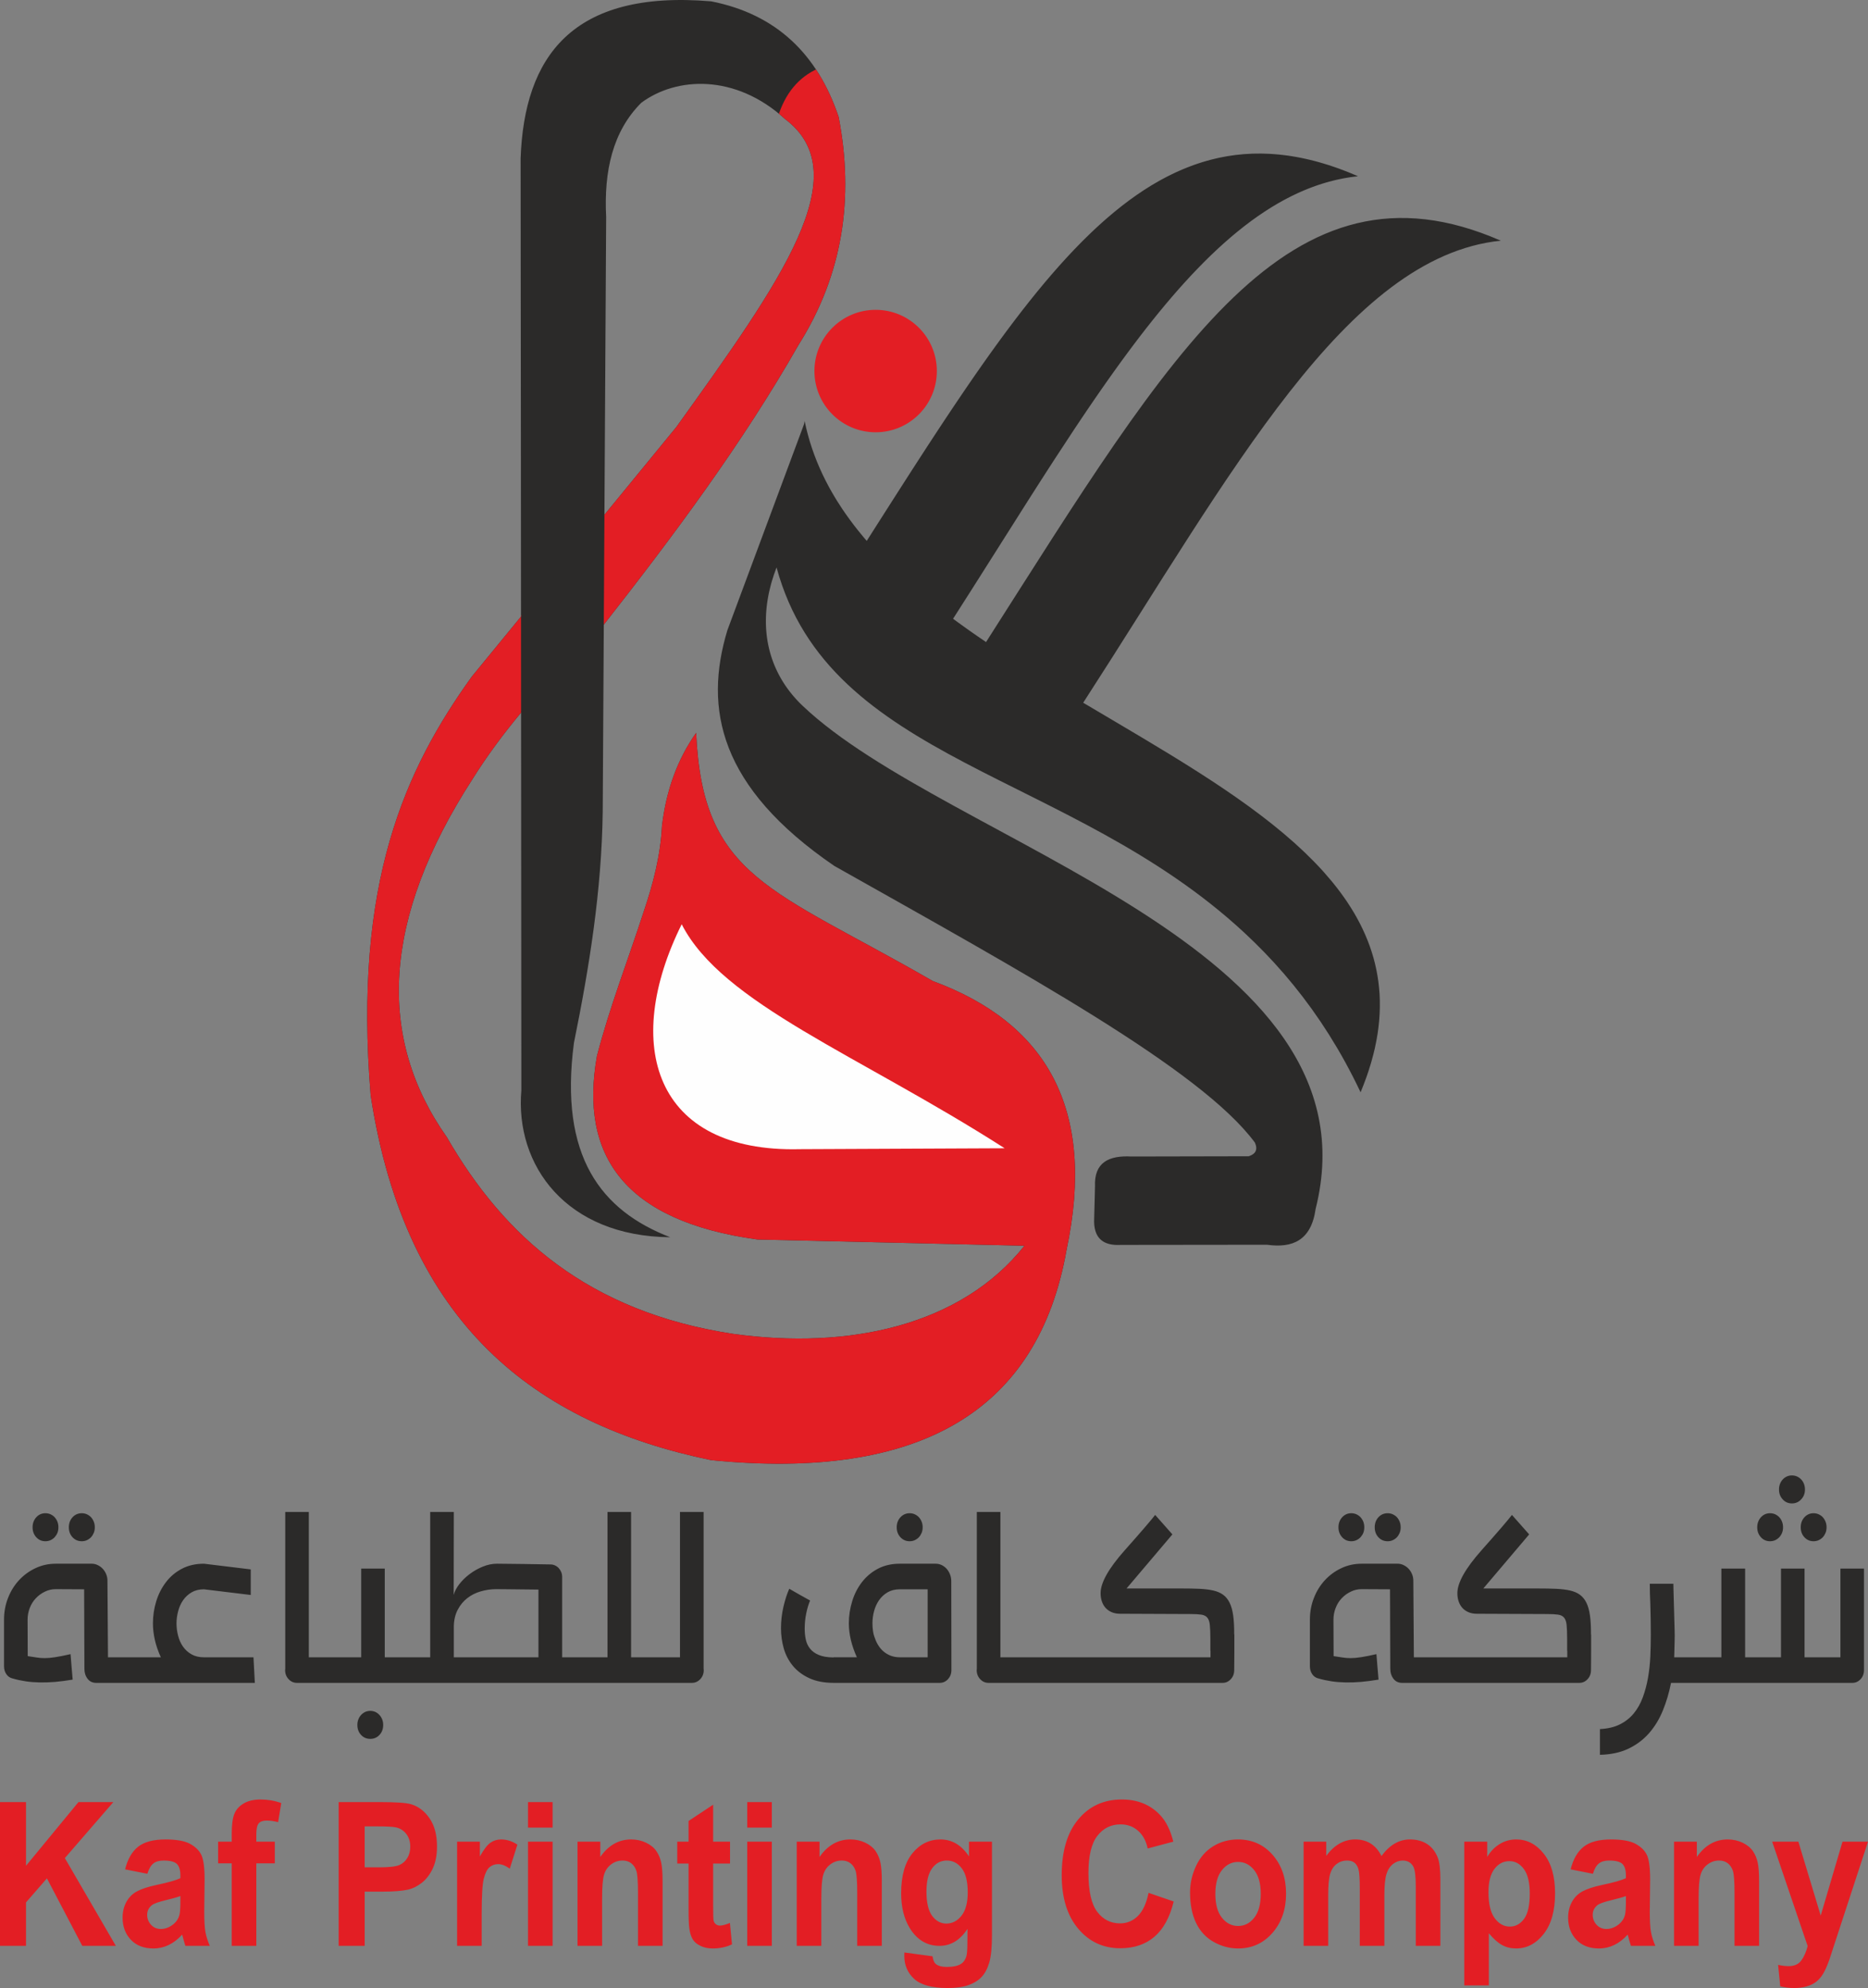
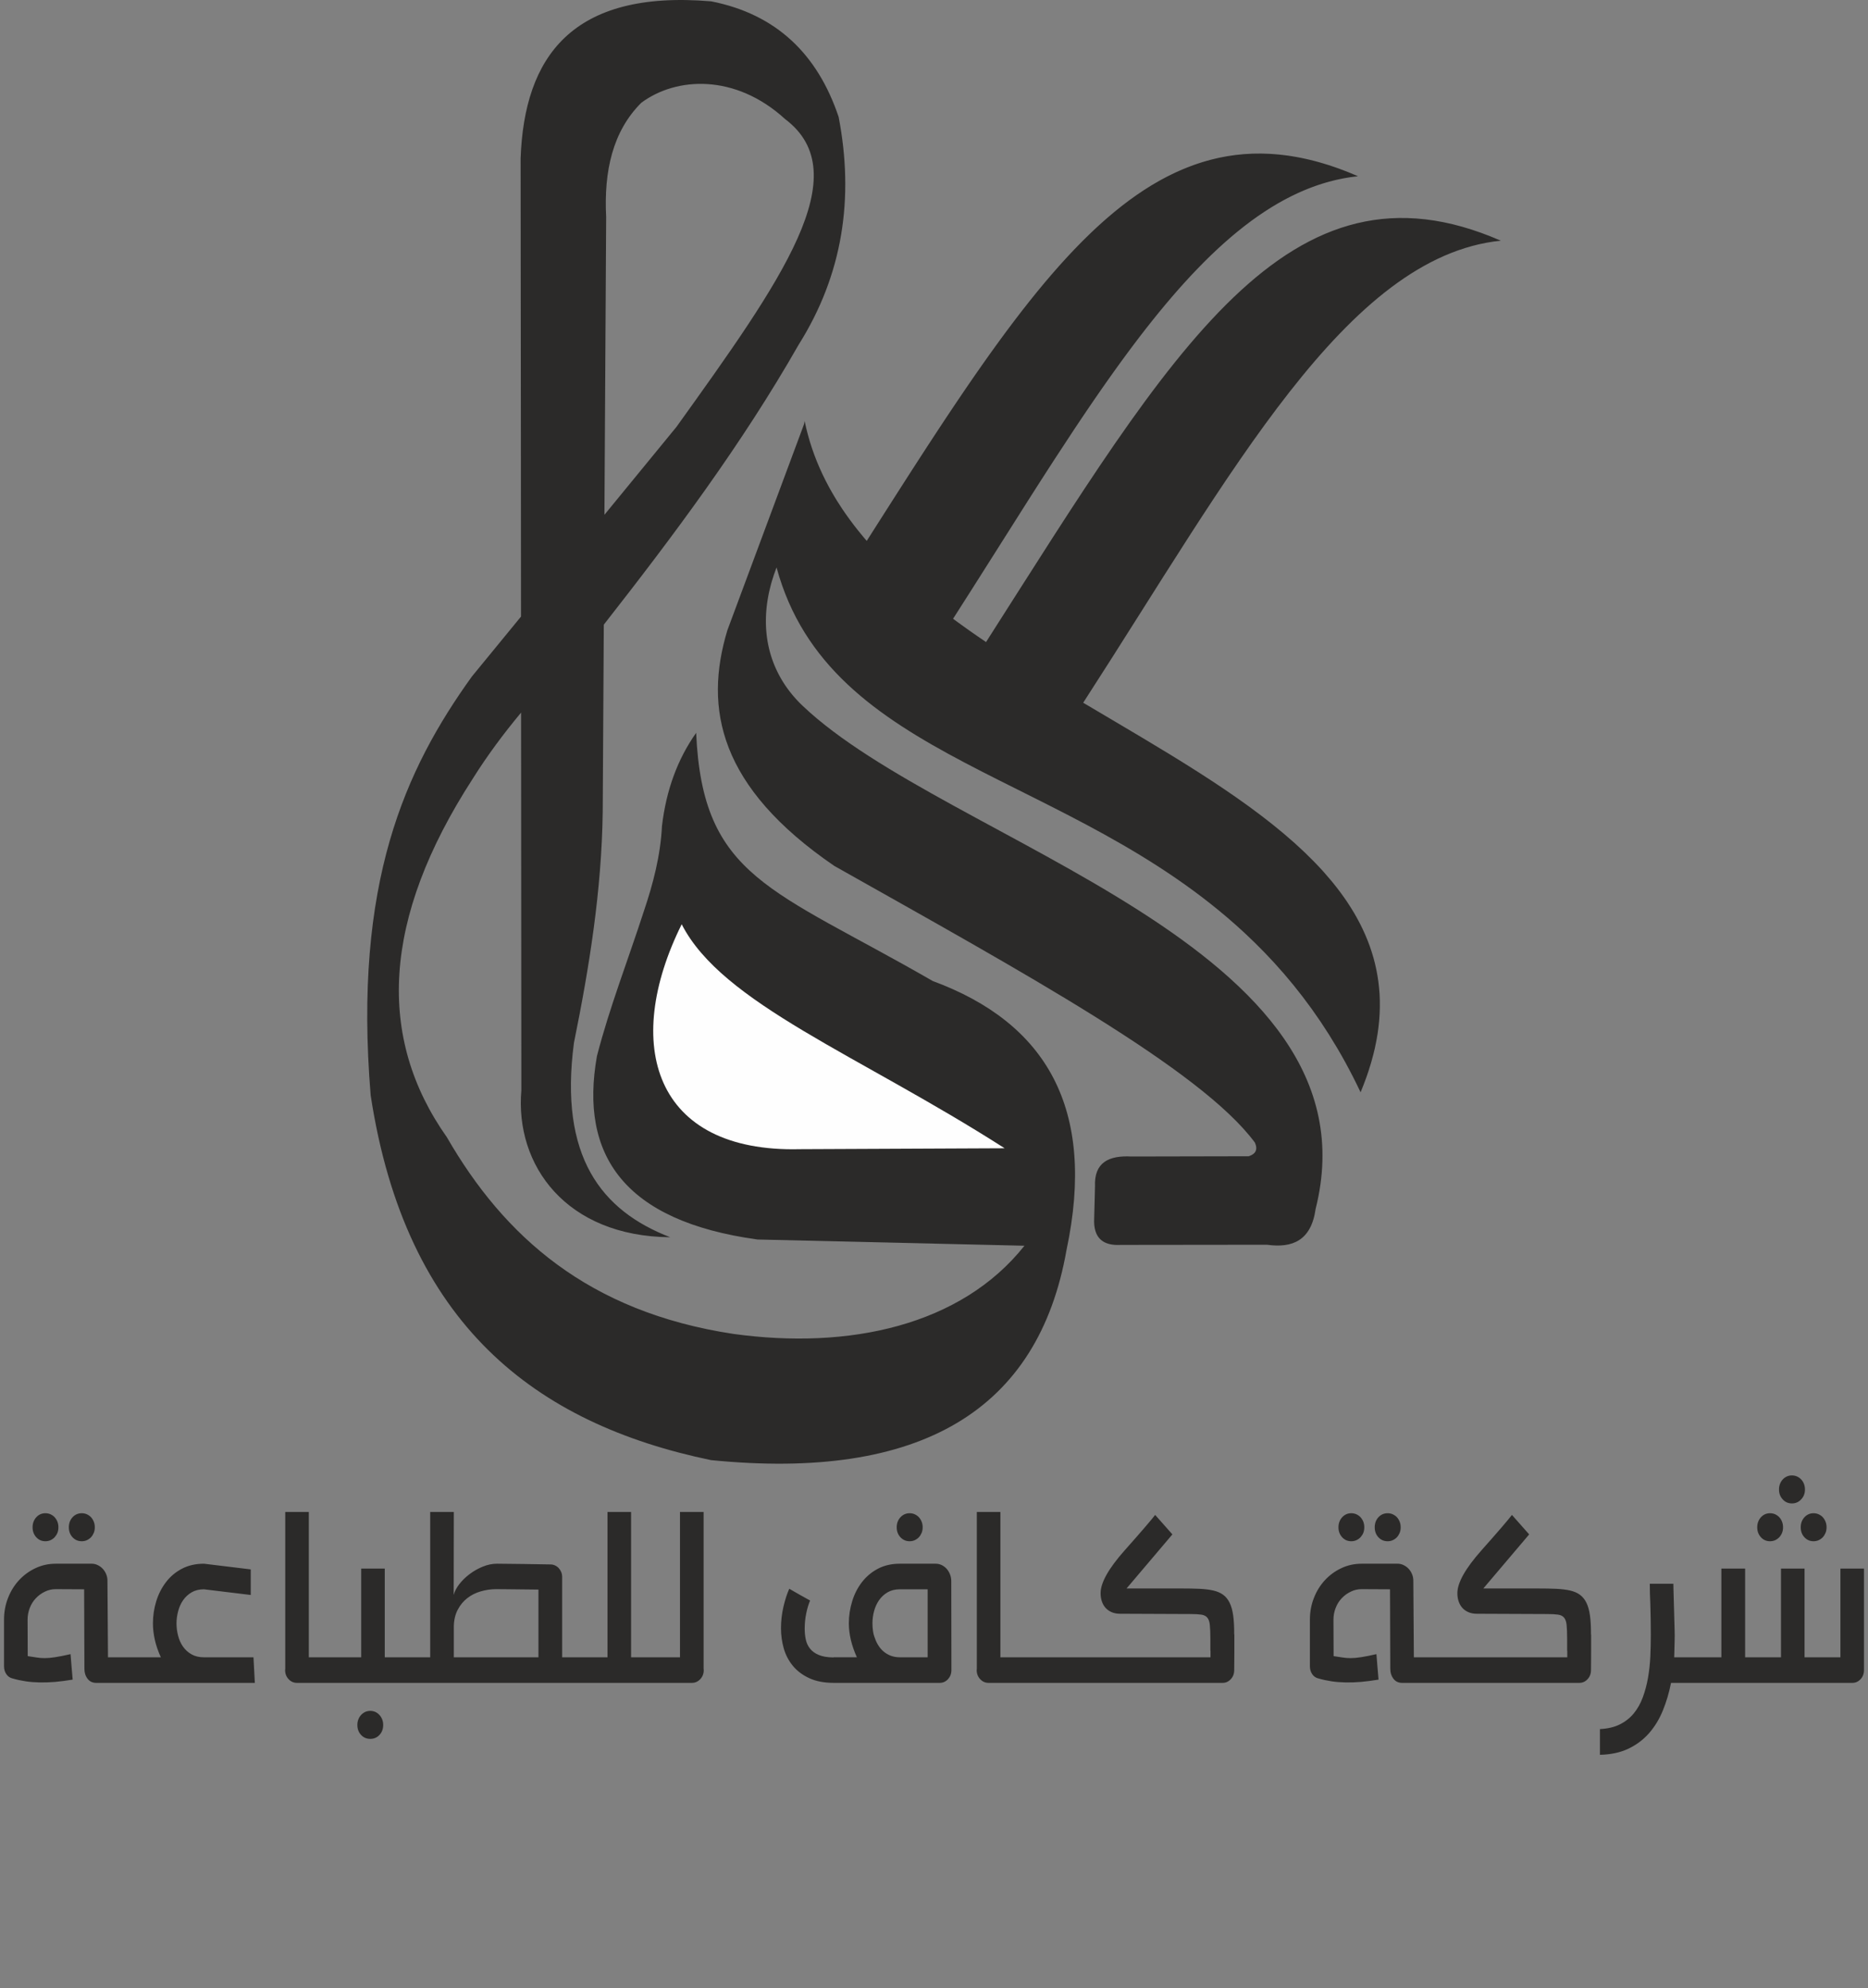
<svg xmlns="http://www.w3.org/2000/svg" xml:space="preserve" width="185.977mm" height="197.882mm" version="1.1" style="shape-rendering:geometricPrecision; text-rendering:geometricPrecision; image-rendering:optimizeQuality; fill-rule:evenodd; clip-rule:evenodd" viewBox="0 0 18552.99 19740.6">
  <rect x="0" y="0" width="18552.99" height="19740.6" fill="#808080" stroke="none" />
  <defs>
    <style type="text/css">
   
    .fil3 {fill:none}
    .fil4 {fill:#FEFEFE}
    .fil0 {fill:#2B2A29}
    .fil2 {fill:#2B2A29}
    .fil1 {fill:#E31E24}
   
  </style>
    <clipPath id="id0">
-       <path d="M6574.76 8201.3c41.98,-356.41 155.51,-664.28 339.38,-924.42 63.77,1442.77 750.48,1542.63 2349.67,2464.37 1126.15,415.13 1627.18,1264.83 1328.95,2670.15 -280.06,1592.02 -1446.17,2295.1 -3531.42,2087.17 -1742.42,-362.2 -3032.23,-1345.55 -3379.85,-3622.1 -174.27,-2112.88 343.48,-3237.71 1004.54,-4157.93l488.62 -596.08 -1.33 -1832.17 -2.64 -2717.73c36.59,-1004.14 506.01,-1676.58 1892.86,-1559.3 646.83,127.55 1056.26,524.23 1265.73,1147.49 155.17,805.81 42.69,1563.46 -397.19,2262.18 -562.95,986.79 -1238.7,1890.88 -1935.13,2779.78l-0.01 0 -10.75 1858.34c-10.52,780.38 -132.48,1539.93 -285.72,2293.67 -149.57,1130.39 271.98,1666.99 955.92,1930.7 -1034.24,-8.83 -1542.65,-714.48 -1478.32,-1458.41l-2.71 -3750.97c-174.75,209.89 -337.23,428.18 -481.65,658.76 -900.4,1392.27 -952.57,2570.05 -255.02,3558.26 568.24,984.67 1404.4,1734.09 2845.6,1952.33 1147.22,158.53 2260.1,-81.75 2890.55,-875.55l-2652.32 -61.97c-1325.32,-183.14 -1768.26,-837.34 -1593.72,-1821.21 124.31,-481.74 310.59,-958.78 465.88,-1438.15 92.51,-274.42 165.6,-553.61 180.09,-847.22zm-571.51 -3089.67l714.95 -872.19c1046.21,-1457.87 1800.51,-2513.85 1079.43,-3057.02 -496.31,-453.72 -1083.24,-418.81 -1428.4,-161.85 -284.03,283.53 -372.44,678.18 -348.87,1136.4l-17.11 2954.66z" />
+       <path d="M6574.76 8201.3c41.98,-356.41 155.51,-664.28 339.38,-924.42 63.77,1442.77 750.48,1542.63 2349.67,2464.37 1126.15,415.13 1627.18,1264.83 1328.95,2670.15 -280.06,1592.02 -1446.17,2295.1 -3531.42,2087.17 -1742.42,-362.2 -3032.23,-1345.55 -3379.85,-3622.1 -174.27,-2112.88 343.48,-3237.71 1004.54,-4157.93l488.62 -596.08 -1.33 -1832.17 -2.64 -2717.73c36.59,-1004.14 506.01,-1676.58 1892.86,-1559.3 646.83,127.55 1056.26,524.23 1265.73,1147.49 155.17,805.81 42.69,1563.46 -397.19,2262.18 -562.95,986.79 -1238.7,1890.88 -1935.13,2779.78l-0.01 0 -10.75 1858.34l-2.71 -3750.97c-174.75,209.89 -337.23,428.18 -481.65,658.76 -900.4,1392.27 -952.57,2570.05 -255.02,3558.26 568.24,984.67 1404.4,1734.09 2845.6,1952.33 1147.22,158.53 2260.1,-81.75 2890.55,-875.55l-2652.32 -61.97c-1325.32,-183.14 -1768.26,-837.34 -1593.72,-1821.21 124.31,-481.74 310.59,-958.78 465.88,-1438.15 92.51,-274.42 165.6,-553.61 180.09,-847.22zm-571.51 -3089.67l714.95 -872.19c1046.21,-1457.87 1800.51,-2513.85 1079.43,-3057.02 -496.31,-453.72 -1083.24,-418.81 -1428.4,-161.85 -284.03,283.53 -372.44,678.18 -348.87,1136.4l-17.11 2954.66z" />
    </clipPath>
  </defs>
  <g id="Layer_x0020_1">
    <path class="fil0" d="M1303.09 16710.55l-21 0 -326.2 0c-36.63,0 -65.23,-13.5 -86.23,-40.96 -21.01,-27.47 -31.28,-60.25 -31.28,-98.81l-2.68 -789.45 -281.51 -1.45c-38.42,0 -74.62,8.19 -108.58,25.06 -33.96,16.39 -63.9,38.08 -89.81,65.54 -25.91,27.47 -46.03,59.29 -60.32,96.88 -14.31,37.11 -21.45,75.67 -21.45,116.16l1.34 361.47c33.97,4.82 63.46,9.16 88.48,13.5 24.57,4.33 51.39,6.26 80.44,6.26 29.49,0 63.9,-2.89 103.22,-9.16 39.32,-5.79 90.26,-15.91 153.26,-30.37 3.57,47.24 7.15,89.64 10.28,127.72 3.58,38.56 7.15,80.01 10.73,125.31 -62.12,10.13 -119.76,17.84 -173.38,22.66 -53.62,4.34 -105.01,6.26 -153.26,5.3 -48.26,-0.96 -94.73,-4.34 -139.41,-11.08 -44.69,-6.74 -88.03,-15.9 -130.92,-28.43 -25.48,-5.79 -46.03,-19.76 -61.67,-42.42 -15.63,-22.66 -23.22,-48.67 -23.22,-79.04l0 -461.72c0,-76.16 12.95,-147.96 39.76,-215.92 26.37,-67.97 63.01,-126.76 109.91,-177.36 46.48,-50.13 101.44,-90.13 163.56,-119.05 62.56,-29.4 129.58,-43.85 201.07,-43.85l357.48 0c20.1,0 39.33,4.34 58.09,13.5 18.76,8.67 35.3,20.72 49.15,35.18 13.86,14.47 25.47,31.81 33.96,51.58 8.94,19.76 13.41,40.48 14.3,62.17l5.37 766.8 209.57 0 21 0 294.46 0c-27.25,-59.28 -46.91,-117.12 -59.87,-173.98 -12.51,-56.39 -18.77,-110.37 -18.77,-162.43 0,-75.18 10.72,-148.44 32.62,-219.29 21.9,-71.33 54.07,-134.47 96.52,-189.89 42.01,-55.43 94.73,-100.25 158.18,-133.51 63.46,-33.25 136.29,-50.12 219.4,-50.12l464.72 56.38 0 254 -464.72 -56.38c-47.36,0 -88.03,10.12 -121.98,29.88 -33.97,19.76 -62.12,45.79 -84.47,77.59 -22.34,31.81 -38.88,68.44 -49.59,108.93 -10.73,40.48 -16.54,80.96 -16.54,122.41 0,41.45 5.37,82.42 16.08,122.9 10.29,40.48 26.82,76.64 48.72,107.96 22.34,31.81 50.93,57.35 85.33,76.64 34.41,19.27 75.08,28.91 122.43,28.91l491.97 0 13.41 254 -1227.92 0zm15525.02 -254l268.55 0 0 -881.03 235.93 0 0 881.03 356.13 0 0 -881.03 234.15 0 0 881.03 356.13 0 0 -881.03 234.15 0 0 1007.79c0,36.14 -11.17,66.02 -33.96,90.6 -22.8,24.58 -50.05,36.63 -82.67,36.63l-1568.41 0 -16.53 0 -214.94 0c-19.2,97.83 -46.46,189.41 -81.32,274.72 -34.85,85.3 -80.43,160.01 -136.72,224.6 -56.31,64.1 -124.68,115.67 -204.21,153.74 -79.99,38.08 -174.27,58.81 -283.76,61.21l0 -255.43c76.86,-3.86 142.55,-19.28 197.06,-46.27 54.96,-27.47 100.99,-63.63 138.52,-108.93 37.09,-45.3 67.03,-97.84 89.37,-158.09 22.34,-60.24 39.76,-124.83 51.84,-192.79 12.06,-68.43 20.1,-139.28 23.67,-212.54 3.13,-73.26 4.92,-146.52 4.92,-218.81 0,-52.05 -0.44,-103.14 -1.34,-154.72 -0.9,-51.09 -1.79,-100.73 -3.58,-148.92 -1.79,-35.66 -3.12,-70.37 -4.01,-104.59 -0.9,-33.74 -1.35,-66.03 -1.35,-97.36l234.14 0c0,7.71 0.46,24.1 0.9,50.12 0.45,26.03 1.35,56.39 2.68,91.1 1.35,34.7 2.23,72.29 3.13,112.78 0.89,40.48 1.79,78.56 3.12,114.7 1.34,35.66 2.23,66.99 2.68,94.46 0.44,27.47 0.9,45.79 0.9,54.95 0,14.94 -0.46,31.81 -0.9,50.12 -0.45,18.32 -0.89,37.11 -1.35,55.92 -0.44,18.79 -0.89,37.59 -1.34,55.91 -0.45,18.32 -0.89,34.7 -1.79,50.12l183.66 0 16.53 0zm840.95 -1666.14c0,-19.76 3.13,-38.08 9.83,-55.43 6.26,-16.87 15.64,-31.8 27.26,-44.34 11.62,-12.53 25.47,-22.65 40.66,-29.4 15.18,-7.22 32.17,-10.6 50.49,-10.6 18.33,0 35.3,3.38 50.95,10.6 15.64,6.75 29.49,16.87 41.11,29.4 12.06,12.54 21,27.47 27.7,44.34 6.24,17.35 9.83,35.66 9.83,55.43 0,38.56 -12.51,71.33 -37.53,97.84 -24.58,26.98 -55.41,40.48 -92.06,40.48 -36.63,0 -67.47,-13.5 -91.6,-40.48 -24.57,-26.52 -36.64,-59.29 -36.64,-97.84zm215.82 375.45c0,-39.52 12.07,-72.78 36.64,-99.77 24.58,-26.51 54.52,-40 90.26,-40 18.33,0 35.3,3.37 50.95,10.6 16.08,7.22 29.49,16.87 41.56,29.4 11.61,13.01 20.55,27.95 27.25,44.82 6.7,16.87 9.83,35.19 9.83,54.95 0,19.75 -3.12,38.07 -9.83,54.46 -6.7,16.38 -15.64,30.85 -27.25,43.85 -12.07,12.53 -25.48,22.18 -41.56,29.4 -15.64,7.23 -32.62,10.6 -50.95,10.6 -35.74,0 -65.68,-13.01 -90.26,-39.51 -24.57,-26.52 -36.64,-59.29 -36.64,-98.8zm-432.09 0c0,-39.52 12.51,-72.78 36.64,-99.77 24.57,-26.51 54.51,-40 90.26,-40 18.32,0 35.3,3.37 51.39,10.6 15.64,7.22 29.04,16.87 41.11,29.4 11.62,13.01 21,27.95 27.25,44.82 6.7,16.87 9.84,35.19 9.84,54.95 0,19.75 -3.13,38.07 -9.84,54.46 -6.25,16.38 -15.63,30.85 -27.25,43.85 -12.07,12.53 -25.47,22.18 -41.11,29.4 -16.08,7.23 -33.07,10.6 -51.39,10.6 -35.75,0 -65.69,-13.01 -90.26,-39.51 -24.13,-26.52 -36.64,-59.29 -36.64,-98.8zm-1651.07 1064.65l1.34 0 0 160.97c0,29.89 0,60.73 -0.45,91.58 -0.45,31.32 -0.89,64.57 -0.89,100.25 0,36.14 -11.17,66.02 -33.97,90.6 -22.79,24.58 -50.04,36.63 -82.22,36.63l-1412.46 0 -13.4 0 -333.8 0c-36.64,0 -65.23,-13.5 -86.24,-40.96 -21,-27.47 -31.27,-60.25 -31.27,-98.81l-2.68 -789.45 -281.51 -1.45c-38.42,0 -74.62,8.19 -108.59,25.06 -33.95,16.39 -63.89,38.08 -89.8,65.54 -25.92,27.47 -46.03,59.29 -60.33,96.88 -14.3,37.11 -21.45,75.67 -21.45,116.16l1.35 361.47c33.96,4.82 63.46,9.16 88.48,13.5 24.57,4.33 51.39,6.26 80.44,6.26 29.49,0 63.9,-2.89 103.22,-9.16 39.32,-5.79 90.26,-15.91 153.26,-30.37 3.57,47.24 7.15,89.64 10.28,127.72 3.58,38.56 7.15,80.01 10.73,125.31 -62.12,10.13 -119.76,17.84 -173.38,22.66 -53.62,4.34 -105.01,6.26 -153.27,5.3 -48.25,-0.96 -94.72,-4.34 -139.4,-11.08 -44.69,-6.74 -88.04,-15.9 -130.93,-28.43 -25.47,-5.79 -46.02,-19.76 -61.66,-42.42 -15.64,-22.66 -23.23,-48.67 -23.23,-79.04l0 -461.72c0,-76.16 12.96,-147.96 39.77,-215.92 26.36,-67.97 63,-126.76 109.91,-177.36 46.48,-50.13 101.44,-90.13 163.55,-119.05 62.56,-29.4 129.58,-43.85 201.08,-43.85l357.47 0c20.11,0 39.34,4.34 58.1,13.5 18.76,8.67 35.29,20.72 49.14,35.18 13.86,14.47 25.48,31.81 33.97,51.58 8.93,19.76 13.41,40.48 14.3,62.17l5.37 766.8 217.17 0 13.4 0 1293.16 0 0 -65.06 -1.34 0 0 -115.67c0,-60.24 -1.79,-106.99 -5.37,-139.76 -3.12,-33.26 -11.61,-57.36 -25.47,-73.74 -13.41,-15.91 -33.07,-25.55 -59.43,-29.4 -26.37,-3.86 -62.12,-5.79 -107.24,-5.79 -117.08,0 -233.71,-0.48 -349.44,-1.45 -116.17,-0.97 -232.8,-1.45 -349.87,-1.45 -33.07,0 -61.66,-5.79 -86.25,-16.87 -24.57,-11.08 -44.68,-26.03 -60.31,-44.34 -15.64,-18.31 -27.26,-40 -35.29,-64.57 -8.05,-24.1 -11.63,-50.61 -11.63,-79.05 0,-103.14 79.55,-244.83 238.61,-424.13 159.53,-179.29 260.52,-296.88 303.42,-352.31l171.13 193.26 -455.32 536.91 543.36 0c67.92,0 128.23,0.97 180.51,3.37 52.28,2.41 98.31,8.2 137.63,16.87 38.88,9.16 71.95,23.13 97.86,42.42 26.36,19.27 47.8,45.79 64.34,79.04 16.53,33.74 28.14,75.19 35.29,125.8 7.14,50.12 10.29,111.81 10.29,184.11l0 5.79zm-2147.97 -1064.65c0,-39.52 12.06,-72.78 36.64,-99.77 24.58,-26.51 54.96,-40 91.6,-40 18.33,0 35.29,3.37 50.94,10.6 15.64,7.22 29.5,16.87 41.56,29.4 11.62,13.01 20.56,27.95 27.25,44.82 6.7,16.87 9.83,35.19 9.83,54.95 0,19.75 -3.12,38.07 -9.83,54.46 -6.69,16.38 -15.63,30.85 -27.25,43.85 -12.06,12.53 -25.92,22.18 -41.56,29.4 -15.64,7.23 -32.61,10.6 -50.94,10.6 -36.64,0 -67.02,-13.01 -91.6,-39.51 -24.58,-26.52 -36.64,-59.29 -36.64,-98.8zm-360.15 0c0,-39.52 12.51,-72.78 36.64,-99.77 24.57,-26.51 54.51,-40 90.26,-40 18.32,0 35.74,3.37 51.39,10.6 15.64,7.22 29.48,16.87 41.11,29.4 11.61,13.01 20.99,27.95 27.7,44.82 6.24,16.87 9.39,35.19 9.39,54.95 0,19.75 -3.14,38.07 -9.39,54.46 -6.71,16.38 -16.09,30.85 -27.7,43.85 -11.63,12.53 -25.47,22.18 -41.11,29.4 -15.64,7.23 -33.07,10.6 -51.39,10.6 -35.75,0 -65.69,-13.01 -90.26,-39.51 -24.13,-26.52 -36.64,-59.29 -36.64,-98.8zm-1035.32 1064.65l1.34 0 0 160.97c0,29.89 0,60.73 -0.45,91.58 -0.44,31.32 -0.89,64.57 -0.89,100.25 0,36.14 -11.17,66.02 -33.96,90.6 -22.8,24.58 -50.05,36.63 -82.23,36.63l-1408.42 0 -17.44 0 -515.65 0 -27.25 0 -354.79 0c-32.62,0 -60.32,-12.05 -83.11,-36.63 -23.24,-24.58 -34.86,-54.46 -34.86,-90.6 0,-4.34 0.45,-8.68 1.34,-12.54l0 -1557.22 234.15 0 0 1442.99 237.28 0 27.25 0 515.65 0 17.44 0 1289.12 0 0 -65.06 -1.34 0 0 -115.67c0,-60.24 -1.79,-106.99 -5.37,-139.76 -3.12,-33.26 -11.61,-57.36 -25.47,-73.74 -13.4,-15.91 -33.06,-25.55 -59.43,-29.4 -26.37,-3.86 -62.11,-5.79 -107.24,-5.79 -117.07,0 -233.7,-0.48 -349.44,-1.45 -116.17,-0.97 -232.79,-1.45 -349.87,-1.45 -33.06,0 -61.66,-5.79 -86.24,-16.87 -24.58,-11.08 -44.68,-26.03 -60.32,-44.34 -15.64,-18.31 -27.25,-40 -35.29,-64.57 -8.05,-24.1 -11.62,-50.61 -11.62,-79.05 0,-103.14 79.54,-244.83 238.61,-424.13 159.53,-179.29 260.51,-296.88 303.41,-352.31l171.14 193.26 -455.33 536.91 543.36 0c67.92,0 128.24,0.97 180.52,3.37 52.28,2.41 98.3,8.2 137.62,16.87 38.88,9.16 71.95,23.13 97.86,42.42 26.36,19.27 47.8,45.79 64.34,79.04 16.53,33.74 28.14,75.19 35.29,125.8 7.15,50.12 10.29,111.81 10.29,184.11l0 5.79zm-3747.65 226.04c-26.81,-59.28 -46.92,-117.12 -60.31,-173.98 -12.96,-56.39 -19.66,-110.37 -19.66,-162.43 0,-75.18 11.16,-148.44 33.06,-219.29 21.45,-71.33 54.07,-134.47 96.52,-189.89 42.9,-55.43 95.63,-100.25 158.64,-133.51 63,-33.25 135.83,-50.12 218.5,-50.12l354.79 0c21.89,0 42.44,4.82 61.66,13.98 19.2,9.64 35.74,22.17 49.6,38.08 13.85,16.38 25.02,34.7 32.61,55.43 8.05,20.72 12.07,42.89 12.07,66.02l1.34 882.48c0,36.14 -11.61,66.02 -33.96,90.6 -22.8,24.58 -50.49,36.63 -82.67,36.63l-1050.07 0c-96.53,0 -178.74,-15.42 -245.32,-46.75 -66.58,-30.85 -121.09,-71.82 -163.1,-122.9 -41.56,-50.61 -71.94,-108.44 -90.26,-173.5 -18.33,-65.07 -27.25,-131.09 -27.25,-199.05 0,-72.3 8.04,-143.14 24.13,-212.55 16.08,-68.92 35.29,-129.17 58.09,-179.78 38.42,22.18 73.28,42.42 104.11,59.77 30.84,17.35 65.24,36.63 102.77,57.35 -15.64,36.63 -28.6,79.53 -38.43,128.2 -10.28,49.16 -15.19,99.29 -15.19,151.34 0,38.56 3.57,74.71 11.17,108.45 7.15,34.22 21.45,64.1 42,89.64 20.55,26.03 48.71,46.75 85.79,62.17 36.65,15.9 84.01,24.1 142.55,25.06 2.67,-0.96 5.81,-1.45 8.94,-1.45l227.88 0zm179.19 -189.4c8.94,26.51 20.56,51.09 35.75,74.22 14.74,23.13 32.16,42.9 52.71,59.76 20.56,17.36 43.79,30.37 70.16,40.49 26.37,9.64 55.86,14.93 88.93,14.93l276.14 0 0 -675.22 -276.14 0c-46.92,0 -87.59,10.12 -121.54,29.88 -33.97,19.76 -62.12,45.79 -84.46,77.59 -22.35,31.81 -38.89,68.44 -50.05,108.93 -10.72,40.48 -16.09,80.96 -16.09,122.41 0,24.58 1.8,49.64 5.37,74.22 3.12,25.07 9.83,49.16 19.21,72.78zm216.27 -1101.28c0,-39.52 12.52,-72.78 37.09,-99.77 25.02,-26.51 55.41,-40 91.15,-40 18.33,0 35.3,3.37 50.95,10.6 15.63,7.22 29.49,16.87 41.55,29.4 11.62,13.01 20.56,27.95 27.25,44.82 6.71,16.87 9.84,35.19 9.84,54.95 0,19.75 -3.12,38.07 -9.84,54.46 -6.69,16.38 -15.63,30.85 -27.25,43.85 -12.06,12.53 -25.92,22.18 -41.55,29.4 -15.64,7.23 -32.62,10.6 -50.95,10.6 -35.74,0 -66.13,-13.01 -91.15,-39.51 -24.57,-26.52 -37.09,-59.29 -37.09,-98.8zm-2391.93 1290.69l239.51 0 0 -1442.99 234.58 0 0 1557.22c0.89,3.86 1.35,8.2 1.35,12.54 0,36.14 -11.63,66.02 -34.87,90.6 -23.23,24.58 -50.93,36.63 -83.11,36.63l-357.47 0 -18.33 0 -721.2 0 -8.04 0 -1700.23 0 -22.35 0 -712.26 0 -16.98 0 -365.06 0c-32.62,0 -60.32,-12.05 -83.12,-36.63 -23.23,-24.58 -34.86,-54.46 -34.86,-90.6 0,-4.34 0.46,-8.68 1.35,-12.54l0 -1557.22 234.15 0 0 1442.99 247.54 0 16.98 0 255.6 0 0 -881.03 234.15 0 0 881.03 222.51 0 22.35 0 206.44 0 0 -1442.99 234.58 0 -1.34 824.15c8.94,-34.7 27.25,-70.36 55.41,-106.99 28.6,-36.63 63.01,-70.37 102.78,-100.25 40.21,-30.37 84,-54.95 130.91,-74.22 47.37,-19.28 94.28,-28.92 141.65,-28.92 88.03,0.97 176.06,1.93 264.53,2.89 88.03,0.96 176.5,2.4 265.42,4.34 16.09,0 30.84,2.88 45.14,9.64 14.74,6.74 27.25,15.42 37.53,26.98 10.28,11.09 18.76,24.58 25.02,39.52 5.81,14.94 8.95,30.85 8.95,47.71l0 798.13 183.2 0 8.04 0 259.18 0 0 -1442.99 234.15 0 0 1442.99 227.88 0 18.33 0zm-1585.4 -676.67c-53.17,0 -104.56,7.71 -154.16,22.17 -50.05,14.46 -94.28,36.63 -133.16,66.99 -38.88,29.89 -70.6,68.44 -94.72,114.23 -24.59,46.27 -37.55,100.25 -39.34,162.42l0 310.86 840.51 0 0 -672.34c-134.5,-1.93 -236.83,-2.88 -306.98,-3.37 -70.16,-0.48 -107.69,-0.96 -112.16,-0.96zm-1379.39 1348.53c0,-19.76 3.12,-38.08 9.83,-54.95 6.25,-16.87 15.64,-31.8 27.26,-44.33 12.07,-13.02 25.47,-22.66 40.66,-29.89 15.19,-6.74 32.17,-10.6 50.49,-10.6 18.33,0 34.86,3.86 50.5,10.6 15.19,7.23 28.59,16.87 40.21,29.89 12.07,12.53 21,27.46 27.7,44.33 6.7,16.87 9.84,35.19 9.84,54.95 0,39.52 -12.07,72.77 -36.64,98.8 -24.58,26.51 -54.96,39.52 -91.61,39.52 -36.64,0 -67.47,-13.02 -91.6,-39.52 -24.57,-26.03 -36.64,-59.28 -36.64,-98.8zm-2865.59 -1962.55c0,-39.52 12.06,-72.78 36.64,-99.77 24.58,-26.51 54.96,-40 91.61,-40 18.32,0 35.29,3.37 50.93,10.6 15.64,7.22 29.5,16.87 41.56,29.4 11.62,13.01 20.56,27.95 27.25,44.82 6.7,16.87 9.84,35.19 9.84,54.95 0,19.75 -3.13,38.07 -9.84,54.46 -6.69,16.38 -15.63,30.85 -27.25,43.85 -12.06,12.53 -25.92,22.18 -41.56,29.4 -15.63,7.23 -32.61,10.6 -50.93,10.6 -36.65,0 -67.03,-13.01 -91.61,-39.51 -24.58,-26.52 -36.64,-59.29 -36.64,-98.8zm-360.15 0c0,-39.52 12.51,-72.78 36.64,-99.77 24.58,-26.51 54.52,-40 90.26,-40 18.33,0 35.74,3.37 51.39,10.6 15.64,7.22 29.49,16.87 41.11,29.4 11.62,13.01 21,27.95 27.7,44.82 6.25,16.87 9.39,35.19 9.39,54.95 0,19.75 -3.13,38.07 -9.39,54.46 -6.7,16.38 -16.08,30.85 -27.7,43.85 -11.62,12.53 -25.47,22.18 -41.11,29.4 -15.64,7.23 -33.06,10.6 -51.39,10.6 -35.74,0 -65.68,-13.01 -90.26,-39.51 -24.13,-26.52 -36.64,-59.29 -36.64,-98.8z" />
-     <path class="fil1" d="M-0 19321.92l0 -1427.5 258.44 0 0 632.34 520.75 -632.34 346.35 0 -481.53 555.91 506.48 871.59 -333.29 0 -351.12 -670.22 -207.65 238.58 0 431.64 -258.44 0zm17601.22 -1034.74l260.22 0 221.9 734.02 216.55 -734.02 253.09 0 -326.16 995.86 -58.82 179.77c-21.68,60.14 -42.18,105.99 -61.78,137.9 -19.31,31.56 -41.89,57.48 -67.14,77.09 -25.25,19.93 -56.44,35.22 -93.57,46.18 -36.83,10.97 -78.72,16.62 -125.36,16.62 -46.94,0 -93.28,-5.65 -138.74,-16.62l-21.38 -213.33c38.32,8.31 73.07,12.63 103.97,12.63 57.04,0 99.21,-18.61 126.54,-56.15 27.32,-37.55 48.42,-85.39 62.98,-143.21l-352.31 -1036.73zm-129.82 1034.74l-244.17 0 0 -527.34c0,-111.65 -5.36,-183.76 -15.75,-216.32 -10.69,-32.89 -27.62,-58.15 -51.39,-76.43 -23.77,-18.28 -52.28,-27.24 -85.55,-27.24 -42.78,0 -81.09,12.96 -114.95,38.88 -34.17,25.92 -57.34,60.47 -69.82,103.01 -12.77,42.87 -19.01,121.95 -19.01,237.58l0 467.86 -244.17 0 0 -1034.74 226.35 0 0 151.85c81.09,-115.97 182.99,-173.79 306.27,-173.79 54.06,0 103.67,10.97 148.52,32.57 45.15,21.93 79.02,49.51 101.89,83.07 23.16,33.89 39.21,72.11 48.12,114.97 9.21,42.86 13.66,104 13.66,183.75l0 642.31zm-1650.74 -715.74l-221.01 -43.86c24.95,-101.01 68.02,-175.78 128.92,-224.29 60.9,-48.51 151.49,-72.77 271.52,-72.77 109.02,0 190.41,14.3 243.88,43.21 53.17,28.9 90.9,65.45 112.58,109.98 21.69,44.52 32.68,125.94 32.68,244.89l-3.57 319c0,90.71 3.86,157.83 11.58,201.03 7.73,43.2 22.3,89.38 43.67,138.57l-242.4 0c-6.24,-17.95 -14.27,-44.52 -23.47,-79.75 -3.86,-16.28 -6.83,-26.92 -8.61,-31.9 -41.59,45.86 -86.15,80.09 -133.68,103.01 -47.54,22.92 -98.02,34.56 -151.79,34.56 -94.77,0 -169.62,-28.91 -224.28,-86.72 -54.66,-57.49 -81.98,-130.6 -81.98,-218.98 0,-58.15 12.47,-110.31 37.43,-156.17 24.94,-45.52 59.71,-80.75 104.86,-105.01 44.85,-24.25 109.61,-45.52 194.27,-63.8 114.07,-23.92 193.38,-46.52 237.35,-67.12l0 -27.58c0,-53.16 -11.58,-91.04 -34.76,-113.98 -23.46,-22.6 -67.43,-33.89 -131.89,-33.89 -43.67,0 -77.53,9.64 -101.89,29.24 -24.65,19.27 -44.25,53.5 -59.41,102.34zm327.95 221.31c-31.18,11.63 -80.8,25.58 -148.83,41.87 -67.72,16.28 -112.28,32.23 -133.08,47.52 -31.78,25.59 -47.82,57.48 -47.82,96.36 0,38.55 12.78,71.45 38.32,99.36 25.56,27.9 57.93,41.86 97.44,41.86 43.97,0 86.15,-16.28 126.26,-48.51 29.41,-24.92 49.02,-54.83 58.22,-90.71 6.24,-23.26 9.51,-67.79 9.51,-133.25l0 -54.49zm-1605.59 -540.3l228.14 0 0 151.85c29.71,-51.84 69.51,-93.7 120.01,-125.94 50.5,-31.9 106.65,-47.85 168.13,-47.85 107.24,0 198.44,47.19 273.29,141.56 74.86,94.03 112.29,225.63 112.29,393.76 0,173.12 -37.73,307.36 -113.19,403.39 -75.45,96.04 -166.94,143.88 -274.48,143.88 -51.09,0 -97.43,-11.29 -139.01,-34.23 -41.29,-22.6 -85.26,-61.47 -131,-116.63l0 517.7 -244.18 0 0 -1427.5zm240.62 501.42c0,116.63 20.49,202.69 61.78,258.52 41,55.49 91.2,83.4 150.02,83.4 56.73,0 103.97,-25.59 141.69,-76.75 37.73,-51.18 56.44,-134.9 56.44,-251.54 0,-108.99 -19.3,-189.73 -58.22,-242.57 -38.62,-52.83 -86.74,-79.09 -144.07,-79.09 -59.71,0 -109.32,25.93 -148.53,77.76 -39.5,51.84 -59.11,128.59 -59.11,230.27zm-1836.11 -501.42l224.57 0 0 141.22c80.51,-108.66 176.46,-163.16 287.85,-163.16 59.13,0 110.51,13.63 153.88,40.87 43.67,27.25 79.32,68.45 106.94,123.61 40.7,-55.16 84.66,-96.36 131.59,-123.61 46.95,-27.24 97.15,-40.87 150.62,-40.87 67.73,0 125.05,15.29 172.29,46.19 46.93,30.91 81.98,76.1 105.16,135.91 16.93,43.85 25.25,115.3 25.25,213.98l0 660.59 -244.19 0 0 -590.47c0,-102.68 -8.31,-168.8 -25.24,-198.38 -22.58,-38.88 -57.63,-58.48 -104.57,-58.48 -34.16,0 -66.54,11.63 -96.84,34.89 -30.01,23.59 -51.98,57.82 -65.35,102.68 -13.37,45.19 -19.91,116.3 -19.91,213.65l0 496.1 -244.18 0 0 -566.21c0,-100.35 -4.45,-165.48 -13.07,-194.39 -8.61,-29.24 -21.98,-51.17 -40.39,-65.45 -18.13,-14.3 -43.08,-21.27 -74.26,-21.27 -37.73,0 -71.6,11.29 -101.61,33.89 -30.3,22.93 -51.68,55.5 -64.75,98.36 -13.07,42.87 -19.6,113.98 -19.6,213l0 502.08 -244.18 0 0 -1034.74zm-1127.93 504.74c0,-91.05 19.91,-179.11 60.01,-264.17 40.1,-85.39 96.85,-150.19 170.22,-195.05 73.37,-44.86 155.06,-67.46 245.67,-67.46 139.91,0 254.28,50.85 343.69,152.52 89.41,102.01 133.98,230.27 133.98,385.78 0,156.84 -45.15,286.77 -135.16,389.78 -90.3,103 -203.78,154.51 -340.73,154.51 -84.66,0 -165.46,-21.6 -242.39,-64.46 -76.65,-42.87 -135.17,-105.67 -175.28,-188.73 -40.09,-82.74 -60.01,-183.76 -60.01,-302.71zm251.31 14.61c0,102.68 21.69,181.43 65.06,235.92 43.65,54.83 97.14,82.08 161,82.08 63.57,0 117.04,-27.25 160.1,-82.08 43.08,-54.49 64.76,-133.91 64.76,-237.92 0,-101.35 -21.69,-179.43 -64.76,-233.93 -43.07,-54.83 -96.54,-82.07 -160.1,-82.07 -63.87,0 -117.35,27.24 -161,82.07 -43.38,54.5 -65.06,133.25 -65.06,235.92zm-663.33 -10.96l249.54 85.73c-38.32,157.17 -102.18,273.8 -191.31,350.23 -89.12,76.1 -201.99,114.3 -338.94,114.3 -169.62,0 -308.94,-64.79 -418.25,-194.38 -109.02,-129.6 -163.69,-306.7 -163.69,-531.66 0,-237.59 54.96,-422.34 164.57,-553.92 109.62,-131.58 253.99,-197.37 432.82,-197.37 156.24,0 283.1,51.84 380.52,155.18 58.23,61.14 101.6,148.86 130.7,263.5l-254.88 67.79c-15.15,-73.77 -46.63,-132.25 -94.46,-175.12 -48.12,-42.87 -106.34,-64.13 -174.67,-64.13 -94.76,0 -171.7,37.88 -230.51,113.97 -59.11,75.77 -88.53,198.71 -88.53,368.84 0,180.1 29.11,308.7 87.04,385.12 58.23,76.75 133.68,114.97 226.65,114.97 68.62,0 127.74,-24.26 177.05,-73.1 49.3,-48.85 84.96,-125.28 106.33,-229.95zm-2425.17 592.13l279.84 37.88c4.75,36.89 15.44,62.14 32.07,76.1 23.47,19.6 60.02,29.57 109.92,29.57 63.87,0 111.69,-10.62 143.77,-32.22 21.38,-14.3 37.72,-37.22 48.71,-69.12 7.42,-22.6 11.28,-64.79 11.28,-125.6l1.2 -151.2c-73.67,112.65 -166.35,168.8 -278.04,168.8 -124.17,0 -222.8,-58.82 -295.28,-176.12 -57.03,-92.71 -85.55,-208.34 -85.55,-346.24 0,-173.45 37.43,-305.7 111.98,-397.08 74.57,-91.38 167.55,-137.24 278.65,-137.24 114.36,0 208.83,56.16 283.1,168.47l0 -146.54 228.14 0 0 927.74c0,121.95 -8.92,213.33 -27.03,273.47 -17.83,60.47 -43.08,107.66 -75.76,142.22 -32.37,34.23 -75.74,61.47 -130.11,80.75 -54.36,19.6 -122.98,29.24 -205.86,29.24 -156.84,0 -267.93,-30.24 -333.59,-90.38 -65.65,-60.47 -98.33,-136.57 -98.33,-229.28 0,-8.97 0.3,-20.27 0.89,-33.23zm219.23 -604.09c0,109.66 19.01,189.73 56.74,240.57 38.03,50.85 84.96,76.43 140.5,76.43 59.42,0 109.91,-26.25 150.91,-78.41 41.3,-52.17 61.79,-129.26 61.79,-231.61 0,-106.99 -19.6,-186.41 -59.11,-238.25 -39.22,-51.84 -89.13,-77.75 -149.43,-77.75 -58.51,0 -106.63,25.59 -144.66,76.43 -37.73,50.84 -56.74,128.26 -56.74,232.6zm-443.5 538.3l-244.18 0 0 -527.34c0,-111.65 -5.35,-183.76 -15.75,-216.32 -10.68,-32.89 -27.61,-58.15 -51.39,-76.43 -23.76,-18.28 -52.27,-27.24 -85.55,-27.24 -42.77,0 -81.09,12.96 -114.95,38.88 -34.17,25.92 -57.33,60.47 -69.81,103.01 -12.77,42.87 -19.01,121.95 -19.01,237.58l0 467.86 -244.17 0 0 -1034.74 226.35 0 0 151.85c81.09,-115.97 182.98,-173.79 306.26,-173.79 54.06,0 103.67,10.97 148.52,32.57 45.16,21.93 79.03,49.51 101.89,83.07 23.17,33.89 39.22,72.11 48.12,114.97 9.21,42.86 13.67,104 13.67,183.75l0 642.31zm-1336.47 -1174.3l0 -253.2 244.18 0 0 253.2 -244.18 0zm0 1174.3l0 -1034.74 244.18 0 0 1034.74 -244.18 0zm-171.11 -1034.74l0 217.32 -167.54 0 0 419.01c0,85.06 1.49,134.58 4.75,148.53 3.27,13.96 10.4,25.59 21.99,34.89 11.29,8.98 24.95,13.63 41.29,13.63 22.87,0 55.56,-8.64 98.62,-26.25l20.5 212.66c-56.73,27.24 -120.91,40.87 -192.8,40.87 -43.95,0 -83.47,-8.31 -118.82,-24.92 -35.34,-16.62 -61.19,-38.22 -77.53,-64.46 -16.63,-26.59 -27.92,-62.14 -34.46,-107.33 -5.05,-31.89 -7.72,-96.36 -7.72,-193.72l0 -452.9 -112.29 0 0 -217.32 112.29 0 0 -205.35 244.18 -161.49 0 366.85 167.54 0zm-669.86 1034.74l-244.17 0 0 -527.34c0,-111.65 -5.35,-183.76 -15.75,-216.32 -10.69,-32.89 -27.61,-58.15 -51.39,-76.43 -23.76,-18.28 -52.27,-27.24 -85.55,-27.24 -42.77,0 -81.09,12.96 -114.95,38.88 -34.17,25.92 -57.34,60.47 -69.81,103.01 -12.77,42.87 -19.01,121.95 -19.01,237.58l0 467.86 -244.18 0 0 -1034.74 226.36 0 0 151.85c81.09,-115.97 182.98,-173.79 306.26,-173.79 54.06,0 103.67,10.97 148.52,32.57 45.15,21.93 79.03,49.51 101.89,83.07 23.16,33.89 39.22,72.11 48.12,114.97 9.21,42.86 13.66,104 13.66,183.75l0 642.31zm-1336.46 -1174.3l0 -253.2 244.18 0 0 253.2 -244.18 0zm0 1174.3l0 -1034.74 244.18 0 0 1034.74 -244.18 0zm-460.14 0l-244.18 0 0 -1034.74 226.35 0 0 146.87c38.92,-69.44 73.97,-114.97 105.17,-136.57 31.18,-21.6 66.54,-32.23 106.04,-32.23 55.85,0 109.62,17.28 161.31,51.51l-75.76 238.58c-41.29,-29.91 -79.62,-44.86 -114.96,-44.86 -34.46,0 -63.58,10.63 -87.33,31.57 -23.77,21.26 -42.49,59.15 -56.15,114.3 -13.66,55.16 -20.49,170.79 -20.49,346.57l0 318.99zm-1420.53 0l0 -1427.5 413.21 0c156.54,0 258.43,6.97 305.96,21.27 73.07,21.6 134.27,68.12 183.58,139.89 49.31,71.77 73.97,164.47 73.97,278.12 0,87.73 -14.27,161.16 -42.48,220.97 -28.52,59.82 -64.46,106.66 -108.13,140.89 -43.67,33.9 -88.23,56.49 -133.38,67.46 -61.49,13.62 -150.31,20.6 -266.76,20.6l-167.54 0 0 538.3 -258.45 0zm258.45 -1186.26l0 406.72 140.5 0c101.3,0 168.72,-7.64 202.89,-22.6 34.16,-14.95 60.89,-38.22 80.21,-70.45 19.3,-31.89 29.11,-68.77 29.11,-111.31 0,-52.16 -13.67,-95.03 -40.69,-128.93 -27.33,-33.89 -61.49,-55.16 -103.38,-63.8 -30.6,-6.31 -92.09,-9.64 -184.77,-9.64l-123.86 0zm-1455.89 151.52l135.46 0 0 -78.09c0,-87.06 8.32,-152.18 24.95,-195.05 16.63,-43.2 47.23,-78.08 91.79,-105 44.85,-26.92 101.3,-40.54 169.62,-40.54 69.8,0 138.43,11.63 205.56,34.89l-31.19 190.07c-39.8,-10.31 -78.12,-15.62 -114.96,-15.62 -36.23,0 -62.08,9.31 -77.83,27.91 -15.74,18.62 -23.75,54.5 -23.75,107.66l0 73.77 183.57 0 0 215.32 -183.57 0 0 819.41 -244.18 0 0 -819.41 -135.46 0 0 -215.32zm-702.55 318.99l-221 -43.86c24.95,-101.01 68.02,-175.78 128.92,-224.29 60.89,-48.51 151.49,-72.77 271.51,-72.77 109.02,0 190.42,14.3 243.88,43.21 53.17,28.9 90.91,65.45 112.59,109.98 21.69,44.52 32.67,125.94 32.67,244.89l-3.56 319c0,90.71 3.86,157.83 11.58,201.03 7.72,43.2 22.29,89.38 43.67,138.57l-242.4 0c-6.24,-17.95 -14.27,-44.52 -23.47,-79.75 -3.86,-16.28 -6.83,-26.92 -8.61,-31.9 -41.6,45.86 -86.15,80.09 -133.68,103.01 -47.54,22.92 -98.03,34.56 -151.79,34.56 -94.77,0 -169.62,-28.91 -224.28,-86.72 -54.66,-57.49 -81.99,-130.6 -81.99,-218.98 0,-58.15 12.48,-110.31 37.43,-156.17 24.95,-45.52 59.72,-80.75 104.87,-105.01 44.85,-24.25 109.61,-45.52 194.26,-63.8 114.07,-23.92 193.39,-46.52 237.36,-67.12l0 -27.58c0,-53.16 -11.58,-91.04 -34.76,-113.98 -23.46,-22.6 -67.43,-33.89 -131.89,-33.89 -43.67,0 -77.53,9.64 -101.89,29.24 -24.66,19.27 -44.26,53.5 -59.42,102.34zm327.96 221.31c-31.18,11.63 -80.81,25.58 -148.83,41.87 -67.73,16.28 -112.28,32.23 -133.08,47.52 -31.78,25.59 -47.82,57.48 -47.82,96.36 0,38.55 12.78,71.45 38.32,99.36 25.55,27.9 57.93,41.86 97.44,41.86 43.96,0 86.15,-16.28 126.26,-48.51 29.4,-24.92 49.01,-54.83 58.22,-90.71 6.24,-23.26 9.51,-67.79 9.51,-133.25l0 -54.49z" />
-     <circle class="fil1" cx="8696.82" cy="3684.45" r="607.91" />
    <path class="fil2" d="M6574.76 8201.3c41.98,-356.41 155.51,-664.28 339.38,-924.42 63.77,1442.77 750.48,1542.63 2349.67,2464.37 1126.15,415.13 1627.18,1264.83 1328.95,2670.15 -280.06,1592.02 -1446.17,2295.1 -3531.42,2087.17 -1742.42,-362.2 -3032.23,-1345.55 -3379.85,-3622.1 -174.27,-2112.88 343.48,-3237.71 1004.54,-4157.93l488.62 -596.08 -1.33 -1832.17 -2.64 -2717.73c36.59,-1004.14 506.01,-1676.58 1892.86,-1559.3 646.83,127.55 1056.26,524.23 1265.73,1147.49 155.17,805.81 42.69,1563.46 -397.19,2262.18 -562.95,986.79 -1238.7,1890.88 -1935.13,2779.78l-0.01 0 -10.75 1858.34c-10.52,780.38 -132.48,1539.93 -285.72,2293.67 -149.57,1130.39 271.98,1666.99 955.92,1930.7 -1034.24,-8.83 -1542.65,-714.48 -1478.32,-1458.41l-2.71 -3750.97c-174.75,209.89 -337.23,428.18 -481.65,658.76 -900.4,1392.27 -952.57,2570.05 -255.02,3558.26 568.24,984.67 1404.4,1734.09 2845.6,1952.33 1147.22,158.53 2260.1,-81.75 2890.55,-875.55l-2652.32 -61.97c-1325.32,-183.14 -1768.26,-837.34 -1593.72,-1821.21 124.31,-481.74 310.59,-958.78 465.88,-1438.15 92.51,-274.42 165.6,-553.61 180.09,-847.22zm-571.51 -3089.67l714.95 -872.19c1046.21,-1457.87 1800.51,-2513.85 1079.43,-3057.02 -496.31,-453.72 -1083.24,-418.81 -1428.4,-161.85 -284.03,283.53 -372.44,678.18 -348.87,1136.4l-17.11 2954.66z" />
    <g style="clip-path:url(#id0)">
      <g id="_2346762100000">
-         <path id="_1" class="fil1" d="M6003.25 5111.63l1659.77 -3527.72c18.41,-636.16 292.66,-955.12 805.05,-978.71l924.29 2572.69 -3132.35 4005.63 -195.01 1914.66 -255.28 1216.64 0 758.82 99.65 367.92 291.27 459.9 634.12 349.93 -59.66 294.97 -742.75 -94.69 -1122.06 -916.61 0 -3492.62 486.79 -1770.98 -617.95 -445.64 -3264 67.97 1450.66 10653.29 8454.63 0 1314.66 -7706.64 -6738.13 -2637.73 -498.83 -199.73 505.14 -891.35z" />
        <polygon class="fil2" points="5996.93,6202.7 6003.25,5111.63 5174.65,6122.46 5175.34,7076.04 " />
      </g>
    </g>
-     <path class="fil3" d="M6574.76 8201.3c41.98,-356.41 155.51,-664.28 339.38,-924.42 63.77,1442.77 750.48,1542.63 2349.67,2464.37 1126.15,415.13 1627.18,1264.83 1328.95,2670.15 -280.06,1592.02 -1446.17,2295.1 -3531.42,2087.17 -1742.42,-362.2 -3032.23,-1345.55 -3379.85,-3622.1 -174.27,-2112.88 343.48,-3237.71 1004.54,-4157.93l488.62 -596.08 -1.33 -1832.17 -2.64 -2717.73c36.59,-1004.14 506.01,-1676.58 1892.86,-1559.3 646.83,127.55 1056.26,524.23 1265.73,1147.49 155.17,805.81 42.69,1563.46 -397.19,2262.18 -562.95,986.79 -1238.7,1890.88 -1935.13,2779.78l-0.01 0 -10.75 1858.34c-10.52,780.38 -132.48,1539.93 -285.72,2293.67 -149.57,1130.39 271.98,1666.99 955.92,1930.7 -1034.24,-8.83 -1542.65,-714.48 -1478.32,-1458.41l-2.71 -3750.97c-174.75,209.89 -337.23,428.18 -481.65,658.76 -900.4,1392.27 -952.57,2570.05 -255.02,3558.26 568.24,984.67 1404.4,1734.09 2845.6,1952.33 1147.22,158.53 2260.1,-81.75 2890.55,-875.55l-2652.32 -61.97c-1325.32,-183.14 -1768.26,-837.34 -1593.72,-1821.21 124.31,-481.74 310.59,-958.78 465.88,-1438.15 92.51,-274.42 165.6,-553.61 180.09,-847.22zm-571.51 -3089.67l714.95 -872.19c1046.21,-1457.87 1800.51,-2513.85 1079.43,-3057.02 -496.31,-453.72 -1083.24,-418.81 -1428.4,-161.85 -284.03,283.53 -372.44,678.18 -348.87,1136.4l-17.11 2954.66z" />
    <path class="fil4" d="M7945.54 11411.11l2032.63 -9.14c-1457.33,-932.21 -2806.03,-1436.52 -3207.52,-2224.37 -592.26,1192.62 -279.18,2269.72 1174.89,2233.5z" />
    <path class="fil2" d="M7985.61 4212.46l6.08 -31.36c9.46,46.04 20.31,91.45 32.43,136.3l0.62 2.28c11.95,44.01 25.19,87.45 39.61,130.36l1.81 5.31c14,41.31 29.17,82.09 45.38,122.4l4.18 10.32c15.68,38.52 32.43,76.57 50.07,114.2l7.57 15.97c16.69,34.98 34.3,69.54 52.61,103.79 4.37,8.17 8.78,16.32 13.25,24.45 17.05,31.1 34.84,61.84 53.18,92.34 6.82,11.33 13.75,22.64 20.75,33.89 16.48,26.55 33.5,52.84 50.93,78.95 9.98,14.91 20.09,29.75 30.36,44.52 15.05,21.68 30.47,43.19 46.15,64.57 14.08,19.18 28.4,38.24 42.97,57.19 12.59,16.38 25.38,32.67 38.33,48.89 18.86,23.61 38.1,47.06 57.7,70.32 9.44,11.19 18.96,22.36 28.57,33.48l0.29 0.35 16.89 -26.53 63.06 -99.06 23.16 -36.36 11.59 -18.19 66.2 -103.87 16.04 -25.16c21.9,-34.33 43.74,-68.53 65.49,-102.55l21.6 -33.78 55.84 -87.22 29.2 -45.54 51.18 -79.62 30.07 -46.71c16.43,-25.5 32.81,-50.84 49.16,-76.13l31.29 -48.38c16.01,-24.71 31.96,-49.25 47.91,-73.76 10.26,-15.78 20.53,-31.62 30.77,-47.3 17.12,-26.24 34.15,-52.25 51.17,-78.24 8.89,-13.59 17.83,-27.26 26.7,-40.77 21.52,-32.76 42.96,-65.24 64.35,-97.6l12.55 -19.01c26.1,-39.4 52.11,-78.53 78.03,-117.29l6.76 -10.07c22.9,-34.22 45.76,-68.27 68.52,-101.93 9.3,-13.76 18.56,-27.33 27.84,-41.01 16.02,-23.61 32.05,-47.24 48,-70.58 9.67,-14.13 19.28,-28.07 28.92,-42.1 15.63,-22.75 31.25,-45.48 46.83,-67.97 10.08,-14.54 20.12,-28.91 30.18,-43.35 14.65,-21.03 29.29,-42.04 43.89,-62.83 10.81,-15.39 21.61,-30.64 32.39,-45.89 14.2,-20.07 28.37,-40.07 42.52,-59.91 10.81,-15.15 21.61,-30.19 32.4,-45.2 13.78,-19.19 27.56,-38.28 41.33,-57.25 11.1,-15.29 22.19,-30.52 33.26,-45.66 13.71,-18.73 27.4,-37.32 41.08,-55.84 10.89,-14.76 21.8,-29.48 32.68,-44.07 13.95,-18.7 27.88,-37.23 41.81,-55.71 10.52,-13.96 21.05,-27.93 31.55,-41.75 14.2,-18.66 28.37,-37.06 42.55,-55.47 10.38,-13.49 20.77,-27.03 31.15,-40.37 14.27,-18.34 28.51,-36.37 42.76,-54.45 10.23,-12.99 20.46,-26.07 30.69,-38.9 15.14,-19.01 30.27,-37.67 45.4,-56.38 9.18,-11.34 18.37,-22.86 27.53,-34.09 20.28,-24.82 40.54,-49.25 60.8,-73.48 6.32,-7.56 12.66,-15.17 18.98,-22.69 21.75,-25.84 43.5,-51.47 65.24,-76.59 9.07,-10.48 18.16,-20.72 27.22,-31.11 15.16,-17.36 30.34,-34.76 45.5,-51.77 10.37,-11.64 20.74,-22.98 31.11,-34.47 13.94,-15.41 27.85,-30.85 41.79,-45.98 10.78,-11.71 21.57,-23.17 32.37,-34.72 13.52,-14.47 27.05,-28.93 40.59,-43.13 11.09,-11.63 22.21,-23.03 33.3,-34.48 13.2,-13.6 26.39,-27.15 39.6,-40.49 11.34,-11.47 22.71,-22.76 34.06,-34.02 13.1,-12.96 26.19,-25.84 39.29,-38.56 11.35,-11 22.7,-21.9 34.06,-32.7 13.22,-12.57 26.47,-25 39.7,-37.31 11.25,-10.46 22.51,-20.86 33.78,-31.11 13.35,-12.14 26.72,-24.08 40.09,-35.96 11.28,-10.02 22.57,-20.03 33.88,-29.85 13.37,-11.61 26.79,-22.95 40.18,-34.29 11.31,-9.57 22.62,-19.18 33.95,-28.53 13.65,-11.26 27.32,-22.19 41,-33.16 11.1,-8.91 22.2,-17.93 33.31,-26.63 14.25,-11.13 28.52,-21.86 42.8,-32.68 10.61,-8.05 21.22,-16.27 31.86,-24.13 17.08,-12.6 34.21,-24.71 51.35,-36.85 7.82,-5.54 15.61,-11.32 23.45,-16.76 24.76,-17.18 49.57,-33.94 74.49,-50.02 8.97,-5.79 17.97,-11.25 26.95,-16.94 16.23,-10.29 32.45,-20.62 48.75,-30.46 10.84,-6.55 21.75,-12.73 32.61,-19.08 14.58,-8.53 29.17,-17.11 43.81,-25.29 11.38,-6.35 22.81,-12.39 34.22,-18.53 14.23,-7.66 28.44,-15.32 42.72,-22.65 11.78,-6.05 23.61,-11.79 35.42,-17.61 14.03,-6.88 28.05,-13.74 42.12,-20.3 11.93,-5.58 23.9,-10.92 35.87,-16.25 14.12,-6.28 28.24,-12.46 42.42,-18.43 12.1,-5.1 24.23,-10.02 36.39,-14.86 14.09,-5.62 28.2,-11.07 42.36,-16.38 12.25,-4.6 24.53,-9.08 36.83,-13.42 14.35,-5.06 28.73,-9.88 43.15,-14.6 12.16,-3.99 24.32,-7.95 36.53,-11.69 14.77,-4.53 29.62,-8.74 44.47,-12.93 12,-3.37 23.98,-6.79 36.02,-9.93 15.12,-3.94 30.34,-7.49 45.55,-11.07 11.97,-2.82 23.92,-5.75 35.94,-8.33 15.82,-3.39 31.74,-6.3 47.66,-9.32 11.43,-2.16 22.83,-4.52 34.33,-6.45 18.14,-3.06 36.4,-5.56 54.65,-8.11 9.4,-1.32 18.74,-2.89 28.18,-4.07 27.56,-3.4 55.23,-6.31 83.1,-8.44 7.07,-0.54 14.22,-0.75 21.29,-1.23 21.07,-1.43 42.16,-2.8 63.4,-3.51 11.04,-0.36 22.19,-0.31 33.27,-0.5 17.43,-0.3 34.84,-0.66 52.38,-0.49 12.14,0.12 24.39,0.65 36.58,0.99 16.76,0.47 33.51,0.93 50.37,1.83 12.58,0.67 25.24,1.69 37.88,2.59 16.62,1.21 33.25,2.45 49.98,4.07 12.99,1.25 26.06,2.77 39.12,4.28 16.57,1.92 33.17,3.95 49.85,6.27 13.33,1.85 26.71,3.92 40.09,6.04 16.64,2.63 33.34,5.46 50.09,8.49 13.49,2.44 27.03,5.02 40.6,7.74 16.89,3.38 33.85,7.02 50.86,10.8 13.64,3.04 27.29,6.14 41.02,9.45 17.27,4.16 34.66,8.69 52.05,13.27 13.55,3.57 27.09,7.12 40.72,10.97 18.03,5.08 36.18,10.6 54.35,16.12 13.23,4.03 26.42,7.94 39.72,12.22 19.06,6.14 38.3,12.81 57.51,19.42 12.6,4.34 25.15,8.48 37.83,13.06 21.15,7.63 42.51,15.91 63.85,24.13 10.98,4.23 21.89,8.19 32.93,12.6 32.37,12.92 64.94,26.48 97.77,40.81 -24.13,2.49 -48.17,5.42 -72.09,8.99 -7.85,1.18 -15.65,2.58 -23.48,3.84 -16.01,2.58 -32.03,5.09 -47.97,8.05 -9.39,1.76 -18.71,3.81 -28.06,5.73 -14.33,2.94 -28.67,5.82 -42.94,9.06 -10.05,2.29 -20.04,4.87 -30.05,7.35 -13.43,3.32 -26.87,6.61 -40.24,10.22 -10.41,2.81 -20.79,5.87 -31.16,8.88 -12.96,3.76 -25.92,7.53 -38.83,11.55 -10.41,3.24 -20.8,6.68 -31.17,10.13 -12.87,4.27 -25.72,8.59 -38.54,13.12 -10.34,3.65 -20.66,7.46 -30.97,11.3 -12.68,4.73 -25.34,9.57 -37.98,14.55 -10.41,4.11 -20.82,8.33 -31.2,12.64 -12.47,5.17 -24.91,10.47 -37.33,15.89 -10.37,4.52 -20.73,9.11 -31.08,13.82 -12.49,5.7 -24.94,11.57 -37.38,17.51 -10.2,4.87 -20.38,9.76 -30.55,14.8 -12.56,6.23 -25.09,12.7 -37.61,19.19 -9.9,5.13 -19.8,10.24 -29.67,15.53 -12.86,6.91 -25.69,14.1 -38.52,21.28 -9.55,5.34 -19.1,10.61 -28.63,16.12 -13.05,7.53 -26.06,15.38 -39.08,23.19 -9.21,5.52 -18.44,10.94 -27.62,16.62 -14.14,8.74 -28.21,17.82 -42.3,26.87 -7.9,5.08 -15.83,10 -23.72,15.18 -17.83,11.71 -35.59,23.82 -53.34,36.04 -4.17,2.86 -8.35,5.59 -12.51,8.48 -22,15.32 -43.94,30.98 -65.81,47.12 -5.47,4.03 -10.89,8.25 -16.35,12.32 -16.29,12.14 -32.57,24.31 -48.8,36.87 -8.15,6.31 -16.28,12.88 -24.43,19.3 -13.55,10.67 -27.1,21.33 -40.61,32.29 -8.92,7.23 -17.8,14.68 -26.69,22.05 -12.65,10.45 -25.3,20.9 -37.92,31.61 -9.32,7.9 -18.63,16.01 -27.92,24.06 -12.21,10.55 -24.41,21.12 -36.59,31.89 -9.4,8.32 -18.77,16.8 -28.14,25.25 -12.11,10.91 -24.2,21.87 -36.28,32.99 -9.29,8.56 -18.57,17.25 -27.83,25.94 -12.17,11.4 -24.32,22.87 -36.47,34.5 -9.26,8.85 -18.5,17.8 -27.73,26.78 -11.91,11.59 -23.81,23.27 -35.7,35.07 -9.48,9.39 -18.95,18.84 -28.41,28.37 -11.92,12.01 -23.84,24.15 -35.74,36.36 -9.1,9.33 -18.19,18.67 -27.27,28.13 -12.29,12.79 -24.57,25.73 -36.83,38.73 -8.86,9.38 -17.71,18.74 -26.56,28.23 -12.44,13.36 -24.86,26.91 -37.29,40.47 -8.63,9.42 -17.26,18.79 -25.88,28.31 -12.59,13.94 -25.19,28.09 -37.77,42.22 -8.47,9.52 -16.94,18.95 -25.4,28.57 -13.09,14.88 -26.16,30.01 -39.24,45.11 -7.85,9.06 -15.7,18.03 -23.54,27.18 -15.17,17.7 -30.34,35.69 -45.5,53.7 -5.65,6.71 -11.31,13.3 -16.96,20.06 -41.95,50.18 -83.84,101.5 -125.69,153.9 -5.94,7.43 -11.87,15.03 -17.82,22.52 -14.96,18.86 -29.94,37.75 -44.9,56.88 -7.09,9.08 -14.19,18.3 -21.28,27.43 -13.8,17.77 -27.58,35.54 -41.38,53.53 -7.64,9.97 -15.28,20.06 -22.92,30.1 -13.22,17.36 -26.44,34.75 -39.65,52.31 -8.06,10.72 -16.13,21.55 -24.19,32.34 -12.72,17.01 -25.42,34.04 -38.14,51.23 -8.41,11.37 -16.82,22.84 -25.24,34.3 -12.6,17.15 -25.2,34.37 -37.8,51.69 -8.1,11.12 -16.19,22.32 -24.29,33.51 -12.94,17.9 -25.89,35.87 -38.84,53.94l-23.87 33.44c-13.27,18.62 -26.54,37.33 -39.8,56.12l-22.24 31.57c-13.85,19.71 -27.7,39.53 -41.56,59.43l-21.11 30.35c-14.51,20.9 -29.02,41.96 -43.54,63.06l-19.11 27.8c-15.27,22.31 -30.57,44.76 -45.87,67.26l-16.92 24.87c-16.26,23.99 -32.53,48.16 -48.82,72.38l-14.52 21.58c-19.08,28.45 -38.18,57.06 -57.3,85.8l-5.38 8.05c-64.54,97.13 -129.32,195.92 -194.41,296.17l-4.63 7.16c-20.44,31.48 -40.9,63.09 -61.39,94.86l-1.62 2.49c-20.99,32.55 -42.03,65.22 -63.1,98.05l-5.86 9.14c-19.58,30.5 -39.19,61.12 -58.83,91.85l-9.97 15.6c-18.67,29.24 -37.37,58.56 -56.1,87.98l-8.42 13.22c-239.15,375.74 -483.87,766.7 -737.92,1162.78 16.61,12.29 33.29,24.54 50.05,36.75 24.72,18.02 49.6,35.94 74.63,53.79 20.98,14.94 42.04,29.85 63.22,44.68 19.06,13.36 38.21,26.67 57.43,39.93 27.1,18.68 54.33,37.3 81.73,55.82l0.47 0.32c1846.52,-2891.36 3003.42,-4906.8 5112.06,-3985.64 -1533.33,157.98 -2677.08,2316.41 -4147.14,4588.16 198.31,117.73 397.01,234.18 592.39,350.84l1.54 0.92c88.9,53.08 177.06,106.23 264.22,159.56l17.14 10.48c40.27,24.69 80.31,49.43 120.08,74.21l20.34 12.72c40.16,25.1 80.11,50.25 119.67,75.48l10.26 6.59c38.18,24.39 76.05,48.87 113.59,73.42l14.59 9.51c37.91,24.86 75.4,49.84 112.59,74.89l21.31 14.38c36.68,24.84 72.99,49.77 108.9,74.83 6.25,4.37 12.44,8.76 18.66,13.13 36.61,25.7 72.91,51.49 108.63,77.45l4.12 2.99c35.34,25.73 70.07,51.65 104.47,77.66 6.45,4.88 12.96,9.75 19.38,14.64 33.27,25.36 66.02,50.88 98.3,76.55 6.76,5.37 13.48,10.75 20.19,16.14 32.55,26.11 64.68,52.34 96.15,78.79 4.4,3.71 8.7,7.45 13.09,11.16 30.3,25.65 60.08,51.47 89.28,77.45 3.62,3.22 7.33,6.42 10.93,9.65 30.19,27.04 59.62,54.34 88.55,81.78 5.81,5.5 11.62,10.99 17.38,16.51 28.2,27.07 55.79,54.36 82.71,81.85 5.13,5.23 10.15,10.5 15.22,15.74 27.67,28.62 54.82,57.41 81.02,86.51 1.5,1.67 2.92,3.35 4.42,5.02 25.32,28.25 49.79,56.8 73.66,85.54 4.1,4.94 8.29,9.84 12.35,14.78 23.54,28.74 46.25,57.78 68.28,87.03 4.55,6.04 9.05,12.09 13.54,18.16 21.89,29.6 43.09,59.43 63.35,89.57 3,4.46 5.84,8.97 8.8,13.44 19.75,29.84 38.75,59.93 56.85,90.32 1.63,2.74 3.37,5.44 4.99,8.18 18.5,31.39 35.83,63.2 52.5,95.23 3.14,6.04 6.33,12.05 9.41,18.12 15.89,31.32 30.87,62.97 44.94,94.93 2.75,6.23 5.37,12.51 8.04,18.76 14.11,33 27.47,66.27 39.57,99.98 0.98,2.7 1.82,5.48 2.78,8.19 11.6,32.82 22.1,66.03 31.74,99.55 1.44,5.01 3.01,9.96 4.4,14.98 9.44,33.97 17.66,68.38 25.01,103.08 1.48,6.92 2.9,13.86 4.29,20.81 6.91,34.79 12.88,69.92 17.65,105.48 0.77,5.69 1.33,11.44 2.05,17.15 4.48,36.21 8.02,72.75 10.22,109.8 0.09,1.63 0.28,3.22 0.36,4.86 2.12,37.76 2.64,76.09 2.3,114.72 -0.06,6.68 -0.03,13.34 -0.16,20.05 -0.75,37.43 -2.75,75.32 -5.87,113.61 -0.59,7.35 -1.32,14.74 -2.01,22.12 -3.64,39.21 -8.31,78.79 -14.49,118.9 -0.65,4.2 -1.5,8.46 -2.17,12.66 -6.26,39.08 -13.88,78.64 -22.61,118.6 -1.12,5.11 -2.07,10.16 -3.22,15.28 -9.25,40.96 -20.17,82.55 -32.09,124.49 -2.31,8.1 -4.63,16.23 -7.02,24.37 -12.3,41.69 -25.98,83.88 -40.92,126.53 -2.53,7.2 -5.31,14.51 -7.9,21.74 -16.13,44.87 -33.5,90.2 -52.76,136.21 -24.14,-51.16 -48.8,-101.39 -73.94,-150.73l-0.06 -0.12c-25.11,-49.29 -50.71,-97.69 -76.75,-145.23l-0.13 -0.24c-26.04,-47.49 -52.54,-94.1 -79.48,-139.88l-0.06 -0.1c-11.33,-19.25 -23.05,-37.77 -34.55,-56.72 -15.91,-26.27 -31.65,-52.85 -47.85,-78.56 -6.17,-9.78 -12.56,-19.1 -18.76,-28.8 -21.85,-34.15 -43.73,-68.23 -66.09,-101.41 -8.56,-12.7 -17.41,-24.86 -26.05,-37.43 -20.27,-29.51 -40.48,-59.12 -61.15,-87.86 -12.18,-16.96 -24.69,-33.24 -37,-49.93 -17.51,-23.72 -34.87,-47.73 -52.63,-70.95 -9.67,-12.63 -19.6,-24.72 -29.34,-37.2 -20.76,-26.61 -41.46,-53.34 -62.55,-79.27 -7.27,-8.94 -14.74,-17.46 -22.06,-26.33 -23.8,-28.86 -47.64,-57.66 -71.83,-85.7 -7.85,-9.09 -15.89,-17.77 -23.78,-26.79 -23.93,-27.31 -47.86,-54.63 -72.15,-81.17 -5.44,-5.96 -11,-11.6 -16.45,-17.51 -26.98,-29.23 -54.06,-58.27 -81.45,-86.58l-2.52 -2.53c-32.03,-33.07 -64.32,-65.57 -96.9,-97.46 -3.4,-3.32 -6.87,-6.48 -10.28,-9.8 -30.12,-29.32 -60.38,-58.3 -90.92,-86.64 -1.58,-1.46 -3.17,-2.83 -4.74,-4.29 -1730.49,-1602.29 -4114.58,-1680.46 -4641.01,-3622.5 -18.57,47.73 -34.73,95.41 -48.47,142.92l-0.03 0.12c-2.27,7.86 -4.48,15.72 -6.61,23.57l-0.06 0.24c-6.4,23.51 -12.21,46.99 -17.41,70.39l-0.27 1.23c-1.67,7.52 -3.27,15.04 -4.81,22.55l-0.17 0.85c-1.56,7.58 -3.04,15.16 -4.46,22.73l-0.15 0.81c-1.41,7.48 -2.75,14.94 -4.03,22.42l-0.26 1.56c-1.26,7.33 -2.44,14.67 -3.57,22l-0.21 1.4c-1.11,7.22 -2.14,14.44 -3.13,21.65l-0.32 2.36c-0.96,7.06 -1.86,14.13 -2.69,21.18l-0.22 1.88c-0.85,7.18 -1.65,14.37 -2.38,21.55l-0.15 1.5c-0.74,7.35 -1.43,14.69 -2.04,22.03l-0.06 0.76c-0.61,7.31 -1.17,14.61 -1.65,21.91l-0.15 2.26c-0.45,6.95 -0.85,13.9 -1.2,20.82l-0.09 2.23c-0.34,7.01 -0.62,14.02 -0.84,21.01l-0.04 1.75c-0.21,7 -0.37,13.99 -0.46,20.97l-0.02 2.55c-0.07,6.7 -0.09,13.4 -0.06,20.07l0.03 3.34c0.05,6.57 0.15,13.14 0.3,19.69l0.08 2.7c0.17,6.58 0.38,13.15 0.66,19.7l0.16 3.61c0.3,6.53 0.64,13.05 1.04,19.55l0.13 2.02c0.42,6.69 0.89,13.37 1.42,20.04l0.33 3.84c0.52,6.23 1.07,12.47 1.69,18.68l0.37 3.55c0.64,6.27 1.32,12.53 2.06,18.77l0.47 3.8c0.75,6.16 1.54,12.28 2.37,18.41l0.59 4.04c0.85,6.03 1.74,12.06 2.68,18.07l0.72 4.43c0.95,5.84 1.92,11.66 2.94,17.48l0.95 5.11c1.02,5.61 2.06,11.19 3.16,16.78l1.08 5.28c1.14,5.62 2.29,11.22 3.52,16.82l0.96 4.25c1.31,5.9 2.64,11.79 4.05,17.67l0.93 3.76c1.43,5.89 2.9,11.75 4.42,17.61l1.31 4.88c1.48,5.58 2.98,11.16 4.55,16.73l1.32 4.52c1.59,5.57 3.21,11.12 4.89,16.66l1.68 5.37c1.65,5.36 3.32,10.7 5.06,16.03l1.63 4.85c1.79,5.42 3.6,10.82 5.48,16.22l1.96 5.49c1.81,5.09 3.62,10.18 5.5,15.23l2.59 6.84c1.79,4.71 3.57,9.41 5.42,14.1l2.56 6.36c1.93,4.82 3.87,9.64 5.89,14.45l2.66 6.25c2.04,4.78 4.08,9.58 6.19,14.35l2.77 6.14c2.14,4.77 4.28,9.53 6.49,14.28 1.03,2.2 2.09,4.38 3.13,6.57 2.18,4.59 4.36,9.19 6.6,13.76l3.26 6.51c2.26,4.53 4.53,9.05 6.85,13.55l3.76 7.13c2.28,4.33 4.55,8.67 6.88,12.97l3.26 5.9c2.61,4.74 5.23,9.48 7.91,14.19l2.75 4.76c2.85,4.94 5.72,9.88 8.64,14.78 1.23,2.07 2.51,4.11 3.76,6.18 2.67,4.43 5.35,8.85 8.09,13.26 1.5,2.38 3.03,4.76 4.55,7.13 2.57,4.07 5.14,8.13 7.78,12.18 1.68,2.56 3.4,5.12 5.09,7.67 2.55,3.85 5.09,7.7 7.7,11.53 1.67,2.44 3.39,4.87 5.08,7.31 2.73,3.94 5.45,7.9 8.24,11.82 1.61,2.26 3.27,4.5 4.9,6.75 2.9,4.02 5.79,8.06 8.75,12.06 1.72,2.31 3.49,4.6 5.22,6.91 2.97,3.94 5.94,7.89 8.96,11.81 1.97,2.55 4,5.07 5.99,7.61 2.81,3.58 5.61,7.17 8.47,10.74 2.61,3.25 5.3,6.47 7.95,9.72 2.35,2.86 4.67,5.75 7.06,8.6 2.19,2.63 4.47,5.24 6.69,7.86 2.98,3.51 5.95,7.01 8.98,10.5l0.11 0.14c5.07,5.81 10.2,11.59 15.38,17.35l0.2 0.21c3.97,4.4 8.05,8.77 12.1,13.14l4.26 4.62c3.86,4.11 7.8,8.19 11.74,12.27 1.69,1.75 3.33,3.51 5.03,5.26l0.26 0.27c5.62,5.76 11.31,11.47 17.09,17.17l0.14 0.14c5.82,5.74 11.69,11.44 17.66,17.1 1441.2,1370.11 5753.37,2376.96 5094.81,4994.58 -43.99,315.34 -230.16,392.11 -483.17,356.67l-1451.6 1.62c-176.08,9.73 -275.68,-66.37 -264.73,-266.65 2.73,-104.8 5.46,-209.59 8.2,-314.4 -10.04,-239.11 138.04,-308.72 362.09,-296.84l1164.67 -2.42c66.94,-21.95 93.12,-64.32 61.23,-135.71 -537.69,-727.06 -2302.16,-1690.39 -4177.78,-2747.64 -1141.65,-780.67 -1297.9,-1560.79 -1061.23,-2340.74l760.9 -2044.73z" />
  </g>
</svg>